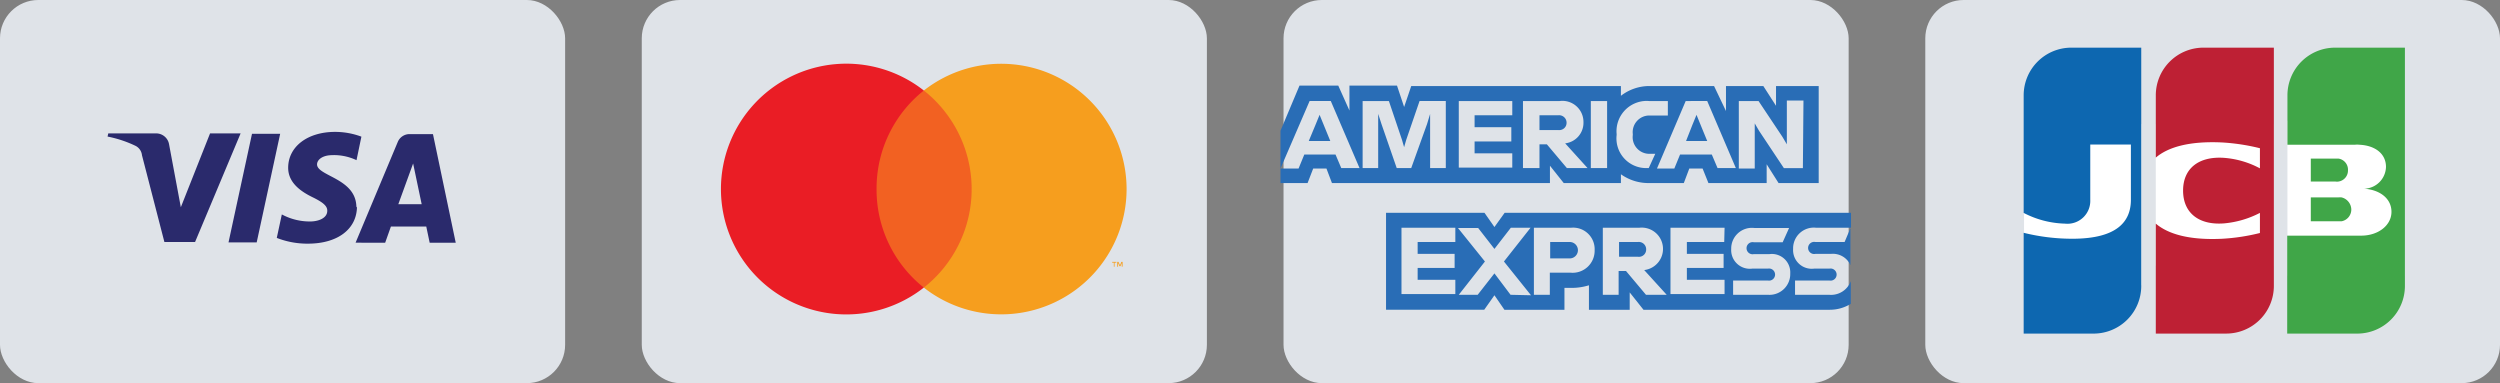
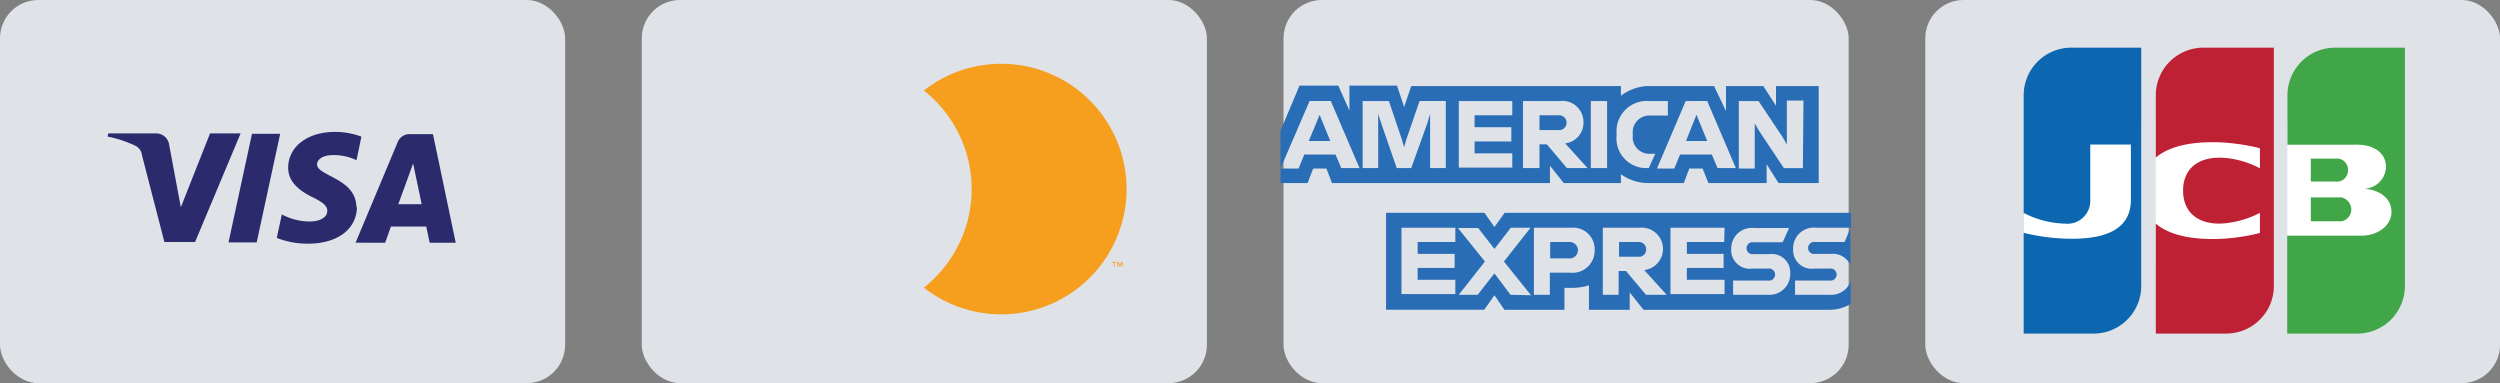
<svg xmlns="http://www.w3.org/2000/svg" width="261" height="40" viewBox="0 0 261 40">
  <rect x="0" y="0" width="261" height="40" fill="#808080" stroke="none" />
  <g id="Group_24" data-name="Group 24" transform="translate(-860 -257)">
    <g id="Group_2" data-name="Group 2" transform="translate(860 257)">
      <g id="visa-light-large" transform="translate(0)">
        <rect id="card_bg" width="59" height="40" rx="4" fill="#dfe3e8" />
        <path id="visa-logo" d="M20.858,11.671a8.737,8.737,0,0,1-3.192-.6l.527-2.452a6.153,6.153,0,0,0,2.913.736h.078c.873-.013,1.753-.362,1.753-1.115.012-.48-.4-.862-1.52-1.41-1.1-.538-2.562-1.442-2.562-3.077,0-2.209,2.016-3.751,4.9-3.751A7.863,7.863,0,0,1,26.5.5L25.99,2.955a5.531,5.531,0,0,0-2.354-.53c-.18,0-.362.009-.54.027-.847.112-1.226.555-1.226.944,0,.475.607.793,1.376,1.2,1.22.639,2.738,1.434,2.73,3.3l.062-.1c-.012,2.354-2.02,3.874-5.112,3.874Zm8.123-.1H25.892l4.4-10.506A1.332,1.332,0,0,1,31.519.233h2.452l2.377,11.339H33.627l-.355-1.691H29.582l-.6,1.691ZM31.9,3.3,30.354,7.551h2.439ZM15.569,11.536H12.627L15.079.2h2.941L15.569,11.536ZM9.133,11.5h-3.2L3.592,2.439a1.233,1.233,0,0,0-.7-.993A12.157,12.157,0,0,0,0,.49L.074.159H5.063a1.371,1.371,0,0,1,1.36,1.153L7.649,7.87,10.7.159H13.89L9.134,11.5Z" transform="translate(11.23 13.767)" fill="#2a2a6c" />
      </g>
    </g>
    <g id="mastercard-light-large" transform="translate(926.841 257)">
      <rect id="card_bg-2" data-name="card_bg" width="59" height="40" rx="4" transform="translate(0.159)" fill="#dfe3e8" />
      <g id="mastercard" transform="translate(5.736 3.948)">
        <g id="Group" transform="translate(0 0)" opacity="0">
          <rect id="Rectangle" width="47.753" height="31.58" fill="#fff" />
        </g>
-         <rect id="Rectangle-2" data-name="Rectangle" width="12.595" height="20.576" transform="translate(17.579 5.502)" fill="#f26122" />
-         <path id="Path" d="M16.245,13.089A13.052,13.052,0,0,1,21.179,2.8a13.089,13.089,0,1,0,0,20.576A13.052,13.052,0,0,1,16.245,13.089Z" transform="translate(2.691 2.701)" fill="#ea1d25" />
        <path id="Shape" d="M.617.508H.531V0H.654l.16.357L.963,0h.123V.505H1V.123L.864.456h-.1L.617.123V.506Zm-.371,0H.173V.087H0V0H.432V.087H.246V.505Z" transform="translate(43.534 23.389)" fill="#f69e1e" />
        <path id="Path-2" data-name="Path" d="M21.169,13.08A13.089,13.089,0,0,1,0,23.368,13.089,13.089,0,0,0,2.2,5,12.829,12.829,0,0,0,0,2.792,13.089,13.089,0,0,1,21.169,13.08Z" transform="translate(23.87 2.71)" fill="#f69e1e" />
      </g>
    </g>
    <g id="americanexpress-light-large" transform="translate(993.682 257)">
      <rect id="card_bg-3" data-name="card_bg" width="59" height="40" rx="4" transform="translate(0.318)" fill="#dfe3e8" />
      <g id="amex" transform="translate(0 8.935)">
        <path id="Path-3" data-name="Path" d="M1.576,1.092l.67,1.638H0L.683,1.092,1.129,0l.447,1.092Z" transform="translate(2.954 3.053)" fill="#296db6" />
        <path id="Shape-2" data-name="Shape" d="M38.42,10.177a4.938,4.938,0,0,1-2.879-.92v.918H29.572l-1.44-1.811v1.811H5.374L4.8,8.662H3.414L2.83,10.175H0V8.662H1.887l.6-1.465H5.746l.6,1.415H8.253l-3-7H3.041L0,8.659V4.715L1.987,0H6.032L7.2,2.606V0h4.964l.745,2.234L13.651.049h21.89V1.068A4.842,4.842,0,0,1,38.5.047l.139,0h6.626L46.51,2.656V.049h3.9L51.735,2.11V.049H56.19V10.175H52l-1.242-1.96v1.96h-6.08l-.608-1.513h-1.39l-.571,1.513H38.544ZM47.85,1.613V8.662h1.663V3.946l.447.769,2.594,3.9h1.985L54.6,1.564H52.864V6.13l-.471-.794L49.911,1.613Zm-5.546,0-3,7.049h1.812l.6-1.465h3.314l.6,1.415h1.912l-2.991-7ZM38.245,1.6a3.165,3.165,0,0,0-3.151,3.458v.1a3.1,3.1,0,0,0,3.081,3.455c.057,0,.114,0,.17,0h.1l.682-1.489h-.533l-.087,0a1.738,1.738,0,0,1-1.725-1.963v-.1a1.739,1.739,0,0,1,1.725-1.938l.087,0h1.848V1.613H38.469C38.395,1.607,38.319,1.6,38.245,1.6ZM32.4,1.613v7h1.7v-7ZM27.04,6.13h.769L29.9,8.612h2.159L29.721,6.031a2.161,2.161,0,0,0,1.911-2.209A2.2,2.2,0,0,0,29.15,1.613H25.316v7H27.04V6.132ZM15.622,2.961h0V8.612h1.638v-7H14.52L13.13,5.659l-.223.769-.223-.769L11.318,1.613H8.576v7H10.2V2.953l.347,1.068,1.589,4.591h1.513L15.3,4.021Zm2.993-1.348v6.95H24.2V7.073H20.265V5.832H24.1V4.343H20.265V3.1H24.2V1.613ZM44.55,5.783H42.343l.644-1.638.447-1.092L43.855,4.1l.247.6-.247-.6-.422-1.043.447,1.092.256.626h0l.394.958h0l-.733-1.585.756,1.637ZM29.112,4.65A.768.768,0,0,1,29,4.642H27.04V3.1H29a.779.779,0,0,1,.868.765v.025a.756.756,0,0,1-.757.757Zm.5-.24a.755.755,0,0,1-.5.19A.754.754,0,0,0,29.615,4.409Z" transform="translate(0 0)" fill="#296db6" />
        <path id="Shape-3" data-name="Shape" d="M25.439,10.128H21.183V7.57a6.114,6.114,0,0,1-1.807.273h-.749v2.284H12.36L11.317,8.612,10.25,10.126H0V0H10.275l1.042,1.489L12.385,0H48.545V1.564H44.909A2.159,2.159,0,0,0,42.5,3.773a1.947,1.947,0,0,0,2.183,2.059h1.6a.634.634,0,0,1,.651.269.632.632,0,0,1-.651.972H42.7v1.49h3.562c.067.006.135.009.2.009A2.205,2.205,0,0,0,48.52,7.148V9.505a4.154,4.154,0,0,1-2.188.622H26.879l-1.44-1.813v1.813Zm-14.122-3.8h0L13,8.563l2.135.049L12.31,5.088l2.78-3.525H13.03L11.317,3.773l-1.7-2.185H7.507l2.817,3.5L7.594,8.563H9.568L11.316,6.33Zm24.918.744v1.49h3.624c.057,0,.116.007.173.007A2.172,2.172,0,0,0,42.2,6.329a1.922,1.922,0,0,0-2.185-2.01H38.394a.633.633,0,1,1,0-1.241H41.41l.67-1.49H38.444a2.16,2.16,0,0,0-2.407,2.185A1.947,1.947,0,0,0,38.22,5.832h1.638a.633.633,0,1,1,0,1.241ZM24.284,6.08h.769l2.085,2.483H29.3L26.952,5.982a2.224,2.224,0,0,0-.52-4.418h-3.8v7h1.65V6.081ZM15.437,1.564v7H17.1V6.254h2.147A2.3,2.3,0,0,0,21.778,3.9,2.246,2.246,0,0,0,19.3,1.564Zm14.259,0V8.488h5.646V7H31.407V5.758h3.835V4.293H31.407V3.052h3.9l.037-1.489Zm-28.083,0V8.488H7.235V7H3.3V5.758H7.16V4.293H3.3V3.052H7.235V1.564ZM48.48,5.455a2.009,2.009,0,0,0-2.033-1.162H44.822a.633.633,0,1,1,0-1.241h3.053l.608-1.44V5.454Zm-29.333-.69h-2.01V3.052h2.01a.857.857,0,1,1,0,1.713ZM26.4,4.6a.759.759,0,0,1-.113-.008h-1.96V3.052h1.96a.782.782,0,0,1,.1-.006.77.77,0,0,1,.771.776v.021A.757.757,0,0,1,26.4,4.6Z" transform="translate(11.02 13.278)" fill="#296db6" />
      </g>
    </g>
    <g id="jcb-light-large" transform="translate(1061.32 257)">
      <rect id="card_bg-4" data-name="card_bg" width="60" height="40" rx="4" transform="translate(-0.32)" fill="#dfe3e8" />
      <g id="jcb-logo" transform="translate(9.951 4.975)">
        <rect id="Rectangle-3" data-name="Rectangle" width="12.252" height="16.841" transform="translate(0.037 7.973)" fill="#fff" />
        <rect id="Rectangle-4" data-name="Rectangle" width="12.276" height="14.801" transform="translate(13.794 7.973)" fill="#fff" />
        <rect id="Rectangle-5" data-name="Rectangle" width="12.252" height="16.194" transform="translate(27.538 7.625)" fill="#fff" />
        <path id="Path-4" data-name="Path" d="M0,2.5H3.221A1.244,1.244,0,0,0,4.229,1.254,1.331,1.331,0,0,0,3.221.01a1.53,1.53,0,0,0-.348,0H0Z" transform="translate(29.976 15.625)" fill="#40a648" />
        <path id="Path-5" data-name="Path" d="M5,0A4.975,4.975,0,0,0,.025,4.975v5.162H7.052a2.127,2.127,0,0,1,.5,0c1.58.075,2.761.9,2.761,2.313a2.338,2.338,0,0,1-2.276,2.276h0c1.617.112,2.848,1.007,2.848,2.413s-1.368,2.488-3.172,2.488H0V29.852H7.314a4.975,4.975,0,0,0,4.975-4.975V0Z" transform="translate(27.513)" fill="#40a648" />
        <path id="Path-6" data-name="Path" d="M3.881,1.244A1.169,1.169,0,0,0,2.873,0H0V2.4H2.6a.9.9,0,0,0,.274,0A1.157,1.157,0,0,0,3.881,1.231Z" transform="translate(29.976 11.58)" fill="#40a648" />
        <path id="Path-7" data-name="Path" d="M4.975,0A4.975,4.975,0,0,0,0,4.975V17.252a9.839,9.839,0,0,0,4.291,1.119,2.388,2.388,0,0,0,2.662-2.488V10.112h4.241v5.771c0,2.239-1.393,4.067-6.12,4.067A21.145,21.145,0,0,1,0,19.329V29.852H7.3a4.975,4.975,0,0,0,4.975-4.975V0Z" transform="translate(0)" fill="#0d67b0" />
        <path id="Path-8" data-name="Path" d="M4.975,0A4.975,4.975,0,0,0,0,4.975V11.48c1.244-1.07,3.445-1.754,6.965-1.58a21.481,21.481,0,0,1,3.906.6v2.1a9.441,9.441,0,0,0-3.731-1.095c-2.674-.187-4.291,1.119-4.291,3.42s1.617,3.632,4.291,3.42a10.075,10.075,0,0,0,3.731-1.095v2.1a21.02,21.02,0,0,1-3.906.6c-3.52.174-5.709-.51-6.965-1.58v11.48H7.351a4.975,4.975,0,0,0,4.975-4.975V0Z" transform="translate(13.794)" fill="#be2034" />
      </g>
    </g>
  </g>
</svg>